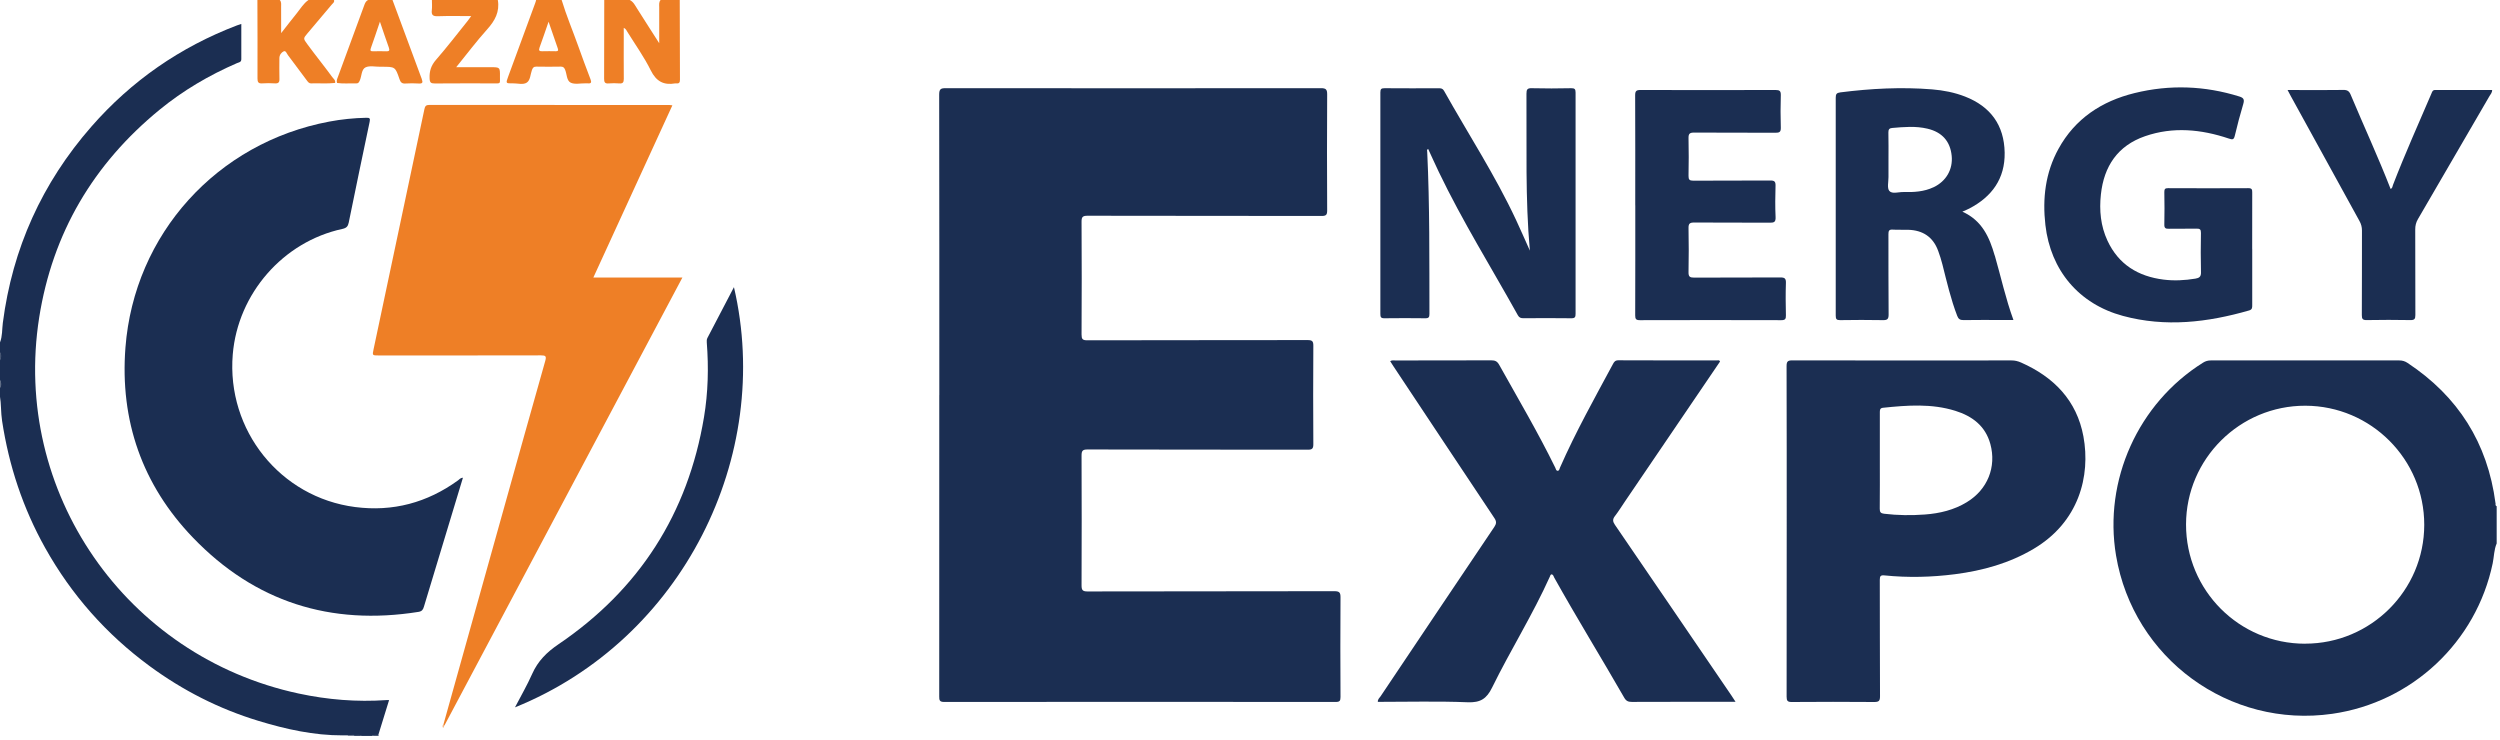
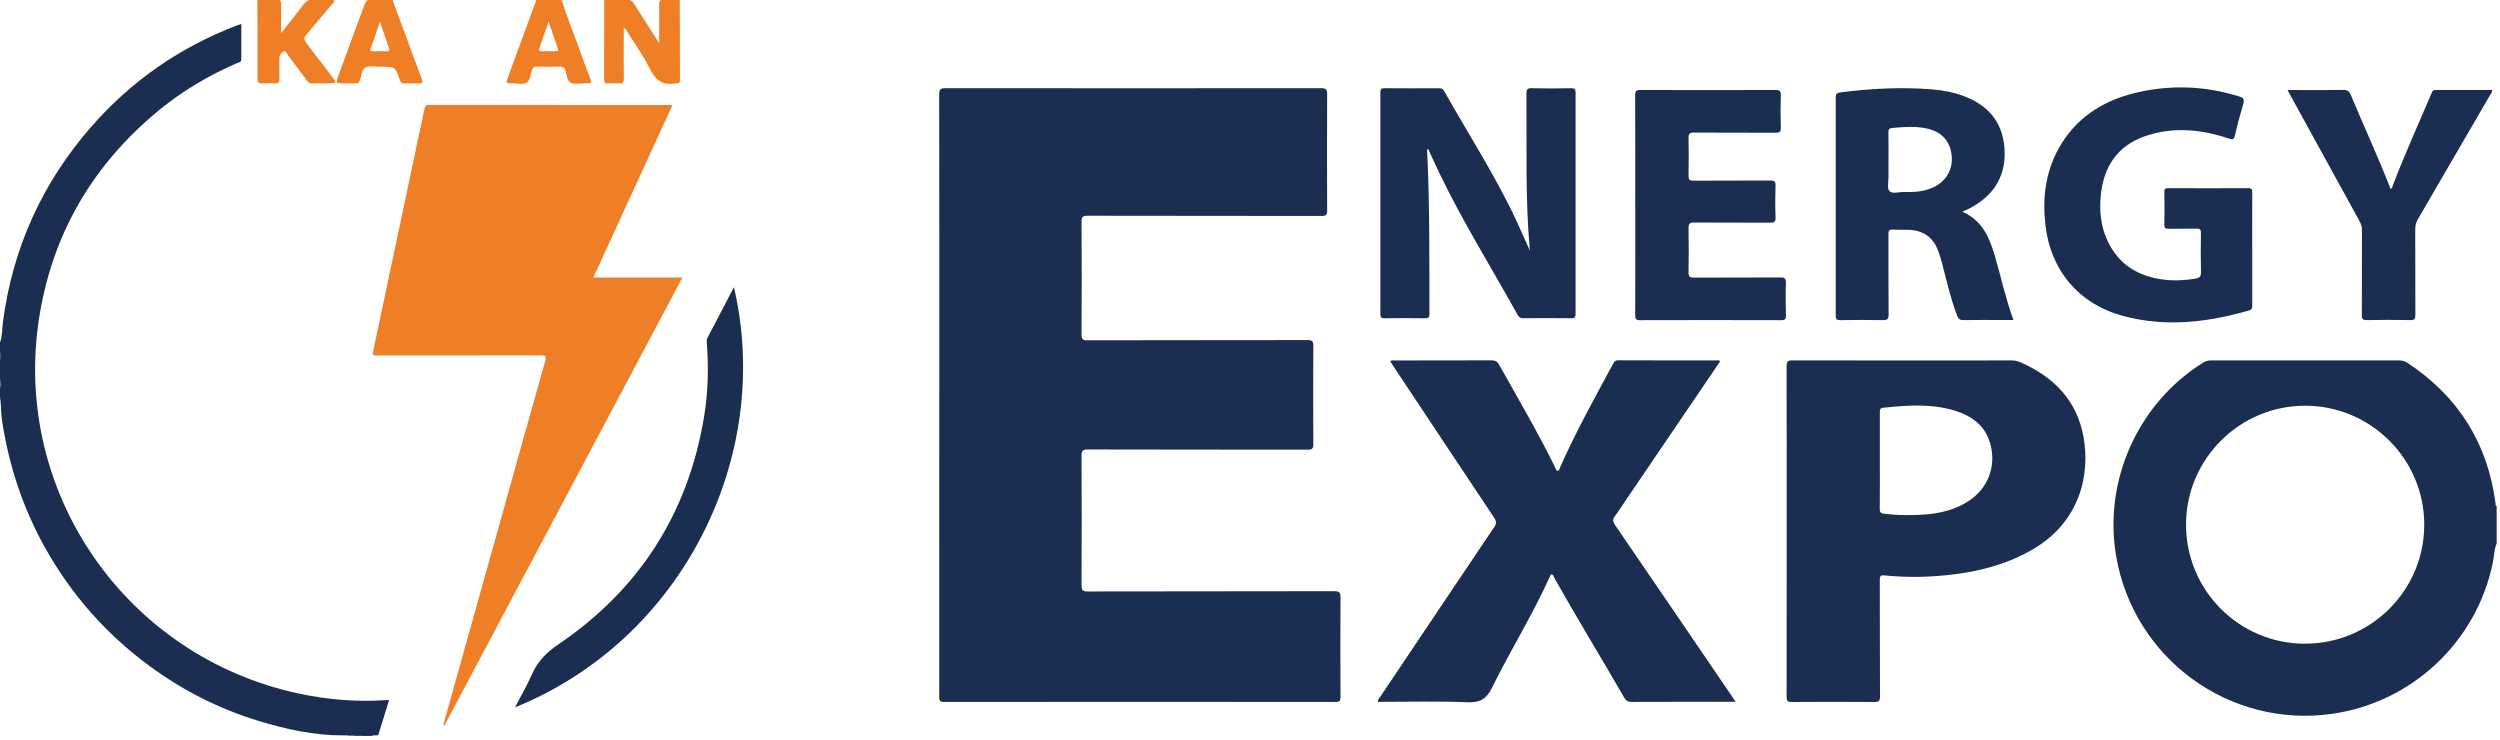
<svg xmlns="http://www.w3.org/2000/svg" width="564" height="167" viewBox="0 0 564 167" fill="none">
  <g clip-path="url(#clip0_2370_5764)">
    <path d="M-0.001 77.25C0.559 75.83 0.449 74.31 0.639 72.84C2.809 56.04 9.489 41.28 20.629 28.55C29.659 18.23 40.629 10.63 53.459 5.73C53.749 5.62 54.049 5.53 54.439 5.4C54.439 8.11 54.429 10.74 54.439 13.36C54.439 14.05 53.899 14.06 53.489 14.23C47.189 16.96 41.309 20.41 35.999 24.76C21.079 36.98 11.849 52.56 8.839 71.64C2.649 110.94 28.329 148.09 67.379 156.46C73.899 157.86 80.499 158.4 87.159 157.94C87.309 157.93 87.469 157.94 87.779 157.94C86.949 160.61 86.159 163.19 85.359 165.77C84.939 166.09 84.389 165.7 83.969 166.02H81.569C81.019 165.76 80.429 165.96 79.859 165.9C79.399 165.9 78.949 165.9 78.489 165.9C78.109 165.9 77.719 165.9 77.339 165.9C70.789 165.92 64.489 164.51 58.279 162.62C49.399 159.92 41.229 155.76 33.759 150.27C23.989 143.09 16.129 134.21 10.199 123.62C5.179 114.65 2.009 105.08 0.469 94.94C0.179 93.05 0.289 91.13 -0.031 89.25V87.57C0.169 86.93 0.169 86.29 -0.031 85.65V81.33C0.169 80.69 0.169 80.05 -0.031 79.41V77.25H-0.001Z" fill="#1B2E52" />
    <path d="M153.349 0C153.369 5.99 153.369 11.98 153.399 17.97C153.399 18.57 153.239 18.89 152.589 18.81C152.509 18.81 152.429 18.8 152.349 18.81C149.729 19.27 148.049 18.37 146.809 15.87C145.309 12.84 143.319 10.06 141.529 7.18C141.349 6.89 141.239 6.52 140.719 6.28C140.719 7.1 140.719 7.84 140.719 8.57C140.719 11.65 140.699 14.72 140.729 17.8C140.729 18.58 140.509 18.88 139.719 18.82C138.929 18.76 138.119 18.75 137.329 18.82C136.449 18.9 136.279 18.53 136.289 17.73C136.319 11.82 136.309 5.91 136.319 0H142.079C142.919 0.42 143.289 1.25 143.759 1.98C145.369 4.49 146.949 7.02 148.719 9.75C148.719 6.85 148.719 4.23 148.719 1.6C148.719 1.05 148.609 0.47 149.039 0H153.359L153.349 0Z" fill="#EE7F26" />
    <path d="M75.59 18.71C73.8 18.92 72 18.75 70.21 18.81C69.67 18.83 69.45 18.44 69.19 18.1C67.78 16.21 66.39 14.32 64.96 12.44C64.69 12.09 64.49 11.36 64 11.58C63.47 11.83 63.03 12.4 63.03 13.12C63.03 14.68 62.99 16.24 63.04 17.79C63.07 18.57 62.81 18.86 62.02 18.81C61.07 18.75 60.1 18.74 59.15 18.81C58.28 18.87 58.09 18.51 58.09 17.71C58.11 11.8 58.09 5.89 58.07 -0.01H63.11C63.51 0.42 63.42 0.96 63.42 1.46C63.44 3.36 63.42 5.26 63.43 7.47C64.69 5.83 65.81 4.43 66.93 3.02C67.77 1.98 68.46 0.79 69.59 0H75.35C75.51 0.49 75.11 0.72 74.86 1.01C73 3.2 71.17 5.41 69.31 7.59C68.39 8.67 68.42 8.73 69.31 9.94C71.15 12.45 73.11 14.87 74.95 17.38C75.24 17.77 75.74 18.1 75.6 18.71H75.59Z" fill="#EE7F26" />
-     <path d="M112.31 0C112.77 2.67 111.65 4.68 109.9 6.63C107.51 9.29 105.35 12.16 102.92 15.16C105.66 15.16 108.15 15.16 110.65 15.16C112.8 15.16 112.81 15.16 112.79 17.27C112.78 18.99 113.03 18.81 111.28 18.81C106.88 18.81 102.49 18.79 98.09 18.83C97.22 18.83 96.96 18.64 96.92 17.72C96.84 16.08 97.24 14.78 98.36 13.5C100.85 10.64 103.16 7.63 105.54 4.67C105.76 4.4 105.95 4.1 106.3 3.63C103.67 3.63 101.22 3.57 98.77 3.66C97.65 3.7 97.29 3.36 97.42 2.28C97.51 1.53 97.44 0.76 97.44 0H112.32H112.31Z" fill="#EE7F26" />
    <path d="M0 79.41C0.4 80.05 0.34 80.69 0 81.33V79.41Z" fill="#475673" />
    <path d="M0 85.65C0.32 86.29 0.42 86.93 0 87.57V85.65Z" fill="#5F6D86" />
    <path d="M79.89 165.801C80.46 165.851 81.08 165.571 81.59 166.021H79.91C79.84 165.981 79.81 165.931 79.83 165.881C79.85 165.831 79.87 165.801 79.89 165.801Z" fill="#334464" />
    <path d="M79.889 165.801C79.909 165.871 79.919 165.951 79.909 166.021H78.469C78.399 165.981 78.369 165.941 78.389 165.891C78.409 165.841 78.429 165.821 78.449 165.821C78.929 165.821 79.409 165.811 79.889 165.801Z" fill="#6E7A91" />
-     <path d="M83.988 166.02C84.388 165.61 84.908 165.84 85.378 165.77C85.398 165.85 85.418 165.94 85.428 166.02H83.988Z" fill="#425270" />
    <path d="M78.45 165.82C78.46 165.89 78.47 165.95 78.47 166.02H77.27C77.27 165.95 77.26 165.89 77.25 165.82H78.44H78.45Z" fill="#B0B6C3" />
    <path d="M211.909 89.121C211.909 66.531 211.919 43.941 211.879 21.341C211.879 20.071 212.249 19.891 213.389 19.891C241.589 19.921 269.779 19.921 297.979 19.891C299.139 19.891 299.419 20.171 299.409 21.321C299.359 30.041 299.359 38.751 299.409 47.471C299.409 48.471 299.169 48.721 298.159 48.721C280.559 48.691 262.959 48.711 245.359 48.671C244.279 48.671 243.989 48.921 243.999 50.021C244.049 58.501 244.049 66.971 243.999 75.451C243.999 76.481 244.199 76.771 245.289 76.771C261.849 76.731 278.409 76.751 294.969 76.721C296.019 76.721 296.299 76.951 296.289 78.021C296.239 85.421 296.239 92.811 296.289 100.211C296.289 101.221 296.009 101.461 295.019 101.451C278.459 101.421 261.899 101.451 245.339 101.401C244.209 101.401 243.999 101.731 243.999 102.781C244.039 112.541 244.039 122.291 243.999 132.051C243.999 133.101 244.209 133.431 245.339 133.431C263.899 133.391 282.459 133.411 301.009 133.371C302.189 133.371 302.429 133.681 302.419 134.811C302.369 142.291 302.379 149.761 302.419 157.241C302.419 158.131 302.219 158.361 301.309 158.361C271.869 158.331 242.439 158.331 212.999 158.361C211.949 158.361 211.889 157.951 211.889 157.131C211.909 134.461 211.899 111.791 211.899 89.111L211.909 89.121Z" fill="#1B2E52" />
    <path d="M100.06 163.37C104.58 147.19 109.1 131.02 113.63 114.84C116.75 103.7 119.85 92.55 123.01 81.42C123.32 80.33 123.07 80.17 122.04 80.17C109.84 80.2 97.65 80.19 85.45 80.19C83.99 80.19 83.98 80.19 84.27 78.83C88.1 60.76 91.94 42.68 95.75 24.61C95.89 23.95 96.11 23.67 96.83 23.67C114.91 23.69 132.98 23.68 151.06 23.69C151.22 23.69 151.37 23.72 151.69 23.76C145.74 36.71 139.83 49.6 133.86 62.61H153.95C136.01 96.38 118.16 129.99 100.3 163.6C100.09 163.66 99.98 163.63 100.07 163.38L100.06 163.37Z" fill="#EE7F26" />
-     <path d="M104.44 107.77C103.54 110.74 102.65 113.67 101.77 116.59C99.72 123.34 97.67 130.1 95.64 136.86C95.44 137.53 95.21 137.91 94.41 138.04C74.58 141.2 57.46 135.77 43.56 121.32C32.1 109.42 27.03 94.91 28.3 78.41C30.28 52.78 48.96 32.19 74.29 27.43C77.04 26.91 79.83 26.63 82.63 26.57C83.4 26.55 83.56 26.7 83.39 27.49C81.79 35.06 80.22 42.64 78.67 50.23C78.5 51.06 78.17 51.44 77.26 51.64C63.87 54.52 53.65 66.25 52.51 79.96C51.09 97.05 63.21 112.21 80.13 114.39C88.63 115.49 96.37 113.41 103.32 108.38C103.63 108.16 103.86 107.79 104.44 107.78V107.77Z" fill="#1B2E52" />
    <path d="M388.04 81.561C380.89 92.091 373.73 102.621 366.57 113.161C365.83 114.251 365.14 115.381 364.33 116.421C363.78 117.131 363.81 117.651 364.32 118.391C373.1 131.211 381.84 144.051 390.6 156.891C390.88 157.311 391.15 157.741 391.54 158.331H390.22C382.86 158.331 375.5 158.321 368.14 158.351C367.34 158.351 366.87 158.161 366.44 157.421C361.23 148.351 355.74 139.451 350.64 130.321C350.49 130.051 350.44 129.661 350.09 129.591C349.79 129.531 349.75 129.861 349.66 130.061C345.79 138.661 340.77 146.661 336.62 155.111C335.39 157.631 333.99 158.541 331.13 158.431C324.39 158.161 317.62 158.341 310.84 158.341C310.79 157.751 311.22 157.441 311.47 157.071C320.01 144.331 328.55 131.591 337.12 118.871C337.61 118.141 337.64 117.641 337.14 116.891C329.51 105.461 321.92 94.011 314.32 82.571C314.08 82.221 313.86 81.851 313.62 81.471C314.07 81.211 314.47 81.321 314.84 81.321C322.04 81.321 329.24 81.321 336.44 81.291C337.3 81.291 337.77 81.511 338.21 82.291C342.51 89.991 346.99 97.591 350.87 105.511C351 105.781 351.04 106.221 351.42 106.211C351.79 106.201 351.82 105.751 351.94 105.481C355.46 97.471 359.73 89.841 363.87 82.151C364.14 81.641 364.38 81.281 365.1 81.281C372.5 81.321 379.9 81.301 387.3 81.311C387.54 81.311 387.87 81.151 388.03 81.551L388.04 81.561Z" fill="#1B2E52" />
    <path d="M345.14 56.57C344.07 44.75 344.46 32.95 344.37 21.16C344.37 20.19 344.55 19.87 345.58 19.9C348.54 19.98 351.5 19.96 354.46 19.9C355.25 19.89 355.45 20.11 355.45 20.89C355.43 37.52 355.43 54.15 355.45 70.78C355.45 71.51 355.33 71.81 354.49 71.8C350.89 71.75 347.29 71.77 343.69 71.79C343.13 71.79 342.75 71.69 342.44 71.14C336.45 60.37 329.92 49.89 324.58 38.76C323.76 37.05 322.99 35.32 322.19 33.6C321.81 33.78 321.97 34.05 321.98 34.26C322.56 46.45 322.45 58.64 322.48 70.83C322.48 71.54 322.32 71.81 321.56 71.8C318.48 71.76 315.4 71.76 312.32 71.8C311.55 71.81 311.41 71.54 311.41 70.84C311.43 54.17 311.43 37.5 311.41 20.83C311.41 20.09 311.62 19.9 312.35 19.9C316.43 19.94 320.51 19.92 324.59 19.91C325.1 19.91 325.47 19.96 325.77 20.48C331.21 30.19 337.31 39.53 342.03 49.64C343.1 51.93 344.11 54.26 345.15 56.57H345.14Z" fill="#1B2E52" />
    <path d="M508.102 56.14C508.102 60.38 508.102 64.62 508.102 68.85C508.102 69.4 508.102 69.83 507.422 70.03C498.022 72.74 488.542 73.86 478.942 71.27C469.022 68.6 462.612 61.01 461.442 50.77C460.752 44.75 461.442 38.95 464.392 33.58C468.142 26.75 474.152 22.82 481.552 21C489.472 19.05 497.382 19.33 505.202 21.77C506.212 22.08 506.362 22.5 506.082 23.46C505.372 25.83 504.742 28.22 504.172 30.62C503.952 31.55 503.642 31.53 502.832 31.26C496.582 29.16 490.232 28.54 483.912 30.73C477.762 32.86 474.642 37.5 473.962 43.86C473.572 47.45 473.902 50.98 475.442 54.29C477.942 59.67 482.362 62.36 488.112 63.08C490.502 63.38 492.902 63.25 495.282 62.86C496.122 62.72 496.572 62.45 496.542 61.43C496.462 58.47 496.482 55.51 496.532 52.56C496.542 51.76 496.302 51.56 495.532 51.58C493.452 51.63 491.372 51.57 489.292 51.61C488.552 51.63 488.252 51.47 488.272 50.65C488.332 48.21 488.312 45.77 488.272 43.33C488.272 42.67 488.422 42.44 489.122 42.45C495.162 42.48 501.202 42.48 507.232 42.45C508.062 42.45 508.102 42.79 508.102 43.44C508.082 47.68 508.092 51.92 508.092 56.15L508.102 56.14Z" fill="#1B2E52" />
    <path d="M368.911 46.311C368.911 38.041 368.931 29.761 368.891 21.491C368.891 20.541 369.151 20.301 370.091 20.301C380.251 20.331 390.401 20.331 400.561 20.301C401.491 20.301 401.771 20.531 401.751 21.481C401.681 23.921 401.671 26.361 401.751 28.791C401.781 29.801 401.421 29.951 400.531 29.951C394.411 29.911 388.291 29.951 382.181 29.911C381.181 29.911 380.911 30.181 380.931 31.171C381.001 34.011 380.981 36.851 380.931 39.681C380.921 40.521 381.151 40.761 382.001 40.761C387.801 40.721 393.601 40.761 399.391 40.721C400.351 40.721 400.581 40.981 400.561 41.911C400.491 44.271 400.461 46.631 400.571 48.981C400.621 50.121 400.211 50.251 399.231 50.241C393.551 50.201 387.871 50.241 382.201 50.201C381.231 50.201 380.911 50.431 380.931 51.451C380.991 54.771 381.001 58.091 380.931 61.401C380.911 62.441 381.251 62.631 382.211 62.631C388.691 62.591 395.171 62.631 401.641 62.591C402.621 62.591 402.931 62.811 402.901 63.831C402.821 66.271 402.841 68.711 402.901 71.141C402.921 71.951 402.741 72.231 401.861 72.231C391.221 72.201 380.591 72.201 369.951 72.231C369.091 72.231 368.901 71.971 368.901 71.151C368.931 62.881 368.921 54.601 368.921 46.331L368.911 46.311Z" fill="#1B2E52" />
    <path d="M562.228 20.31C562.228 20.93 561.858 21.28 561.628 21.68C556.258 30.93 550.888 40.17 545.498 49.41C545.058 50.16 544.868 50.91 544.878 51.78C544.908 58.21 544.878 64.65 544.908 71.08C544.908 71.98 544.678 72.22 543.778 72.21C540.498 72.15 537.218 72.15 533.948 72.21C533.028 72.23 532.818 71.95 532.828 71.07C532.868 64.72 532.838 58.36 532.858 52.01C532.858 51.22 532.678 50.54 532.298 49.86C527.118 40.46 521.958 31.06 516.788 21.65C516.578 21.27 516.388 20.89 516.078 20.31H518.098C521.618 20.31 525.138 20.35 528.648 20.29C529.558 20.27 529.978 20.56 530.318 21.38C533.288 28.47 536.528 35.45 539.318 42.62C539.758 42.46 539.738 42.03 539.858 41.72C542.538 34.76 545.598 27.96 548.528 21.11C548.698 20.71 548.788 20.3 549.388 20.3C553.658 20.32 557.918 20.3 562.208 20.3L562.228 20.31Z" fill="#1B2E52" />
    <path d="M562.98 113.491C561.2 99.921 554.54 89.421 543.15 81.88C542.57 81.49 541.98 81.311 541.26 81.311C527.1 81.331 512.94 81.331 498.79 81.311C498.12 81.311 497.57 81.46 497 81.82C482.37 90.971 474.53 108.361 477.38 125.331C481.28 148.531 502.94 164.381 526.19 161.031C544.18 158.441 558.64 144.841 562.35 127.091C562.66 125.591 562.64 124.031 563.25 122.601V114.201C562.87 114.071 563.03 113.731 563 113.491H562.98ZM520.03 145.221C505.15 145.221 493.14 133.171 493.17 118.291C493.2 103.521 505.3 91.49 520.1 91.531C534.9 91.57 546.93 103.621 546.91 118.411C546.9 133.201 534.84 145.221 520.03 145.211V145.221Z" fill="#1B2E52" />
    <path d="M165.58 64.789C174.47 102.869 154.02 144.269 116.18 159.579C117.53 156.989 118.93 154.579 120.06 152.029C121.35 149.129 123.35 147.139 126 145.339C144.23 132.979 155.19 115.859 158.82 94.129C159.75 88.549 159.89 82.919 159.45 77.269C159.42 76.899 159.43 76.559 159.6 76.229C161.56 72.489 163.51 68.739 165.58 64.779V64.789Z" fill="#1B2E52" />
-     <path d="M100.059 163.369C100.139 163.439 100.209 163.519 100.289 163.589C100.199 163.789 100.109 163.999 99.989 164.259C99.699 163.859 99.849 163.609 100.059 163.359V163.369Z" fill="#F5B582" />
    <path d="M95.151 17.82C92.931 11.89 90.751 5.94 88.551 0H83.031C82.611 0.22 82.401 0.59 82.241 1.01C80.241 6.45 78.241 11.89 76.241 17.33C76.081 17.77 75.841 18.22 76.061 18.72C77.491 18.93 78.931 18.76 80.361 18.82C80.871 18.84 81.001 18.53 81.181 18.13C81.621 17.13 81.511 15.65 82.481 15.19C83.401 14.76 84.671 15.07 85.791 15.06C85.911 15.06 86.031 15.06 86.151 15.06C89.141 15.06 89.171 15.06 90.121 17.84C90.361 18.55 90.661 18.9 91.461 18.84C92.451 18.77 93.461 18.78 94.451 18.84C95.321 18.89 95.451 18.64 95.151 17.84V17.82ZM87.141 11.57C86.151 11.54 85.151 11.55 84.151 11.57C83.601 11.58 83.461 11.42 83.661 10.87C84.331 9.01 84.951 7.13 85.711 4.89C86.451 7.06 87.061 8.9 87.721 10.73C87.941 11.36 87.841 11.6 87.141 11.58V11.57Z" fill="#EE7F26" />
    <path d="M133.209 17.86C132.249 15.37 131.329 12.86 130.429 10.34C129.199 6.89 127.769 3.51 126.709 0H120.949C120.889 0.23 120.839 0.46 120.749 0.68C118.719 6.22 116.679 11.76 114.639 17.3C114.089 18.81 114.079 18.83 115.679 18.8C116.749 18.78 118.009 19.19 118.849 18.63C119.649 18.1 119.649 16.79 119.999 15.82C120.179 15.33 120.369 15.02 120.999 15.03C122.839 15.07 124.679 15.06 126.519 15.03C127.039 15.03 127.269 15.22 127.479 15.71C127.909 16.72 127.799 18.2 128.769 18.66C129.689 19.09 130.959 18.78 132.079 18.8C132.239 18.8 132.399 18.78 132.559 18.8C133.399 18.9 133.489 18.58 133.209 17.85V17.86ZM125.379 11.56C124.379 11.55 123.389 11.52 122.389 11.56C121.679 11.59 121.469 11.42 121.729 10.7C122.399 8.87 123.019 7.03 123.759 4.9C124.519 7.11 125.159 9.02 125.839 10.93C126.019 11.44 125.859 11.56 125.389 11.56H125.379Z" fill="#EE7F26" />
    <path d="M470.021 98.461C468.521 90.351 463.361 85.071 455.961 81.791C455.251 81.481 454.561 81.301 453.771 81.311C437.301 81.331 420.831 81.331 404.361 81.301C403.321 81.301 403.051 81.531 403.051 82.601C403.091 94.991 403.081 107.381 403.081 119.771C403.081 132.241 403.081 144.711 403.061 157.181C403.061 158.101 403.271 158.381 404.231 158.371C410.431 158.321 416.621 158.321 422.821 158.371C423.871 158.371 424.131 158.131 424.131 157.071C424.081 148.321 424.111 139.561 424.081 130.811C424.081 129.961 424.281 129.721 425.141 129.811C430.451 130.351 435.761 130.221 441.051 129.541C447.321 128.731 453.311 127.071 458.801 123.811C469.001 117.771 471.661 107.401 470.021 98.461ZM443.731 113.281C440.831 115.051 437.621 115.821 434.281 116.071C431.211 116.301 428.131 116.271 425.061 115.901C424.311 115.811 424.061 115.561 424.071 114.781C424.111 111.141 424.091 107.501 424.091 103.861C424.091 100.221 424.091 96.661 424.091 93.061C424.091 92.501 424.091 92.061 424.831 91.991C430.301 91.421 435.771 91.011 441.121 92.681C444.931 93.871 447.901 96.081 449.021 100.161C450.441 105.361 448.381 110.451 443.741 113.271L443.731 113.281Z" fill="#1B2E52" />
    <path d="M450.011 57.671C448.821 53.551 447.191 49.761 442.711 47.751C443.421 47.431 443.861 47.261 444.281 47.041C449.381 44.381 452.351 40.301 452.251 34.421C452.141 28.251 449.081 24.041 443.331 21.791C440.931 20.851 438.421 20.371 435.871 20.161C428.951 19.601 422.051 19.971 415.171 20.841C414.331 20.951 414.141 21.241 414.141 22.031C414.161 38.421 414.161 54.811 414.141 71.211C414.141 71.991 414.331 72.231 415.131 72.221C418.331 72.171 421.531 72.161 424.731 72.221C425.741 72.241 426.081 72.041 426.071 70.941C426.011 64.901 426.051 58.871 426.031 52.831C426.031 52.091 426.161 51.741 427.001 51.801C428.151 51.881 429.321 51.801 430.481 51.841C433.781 51.931 436.101 53.451 437.251 56.591C437.621 57.601 437.951 58.631 438.211 59.671C439.201 63.571 440.101 67.501 441.551 71.271C441.821 71.971 442.191 72.221 442.961 72.211C445.881 72.161 448.801 72.191 451.721 72.191H454.231C452.461 67.331 451.411 62.451 450.031 57.671H450.011ZM436.221 42.231C434.061 43.261 431.751 43.381 429.431 43.321C428.331 43.291 426.871 43.831 426.231 43.071C425.691 42.421 426.051 41.011 426.041 39.941C426.021 38.661 426.041 37.381 426.041 36.111C426.041 34.031 426.071 31.961 426.021 29.881C426.011 29.231 426.221 28.921 426.851 28.871C429.521 28.641 432.191 28.401 434.841 29.031C438.131 29.811 439.981 31.881 440.301 35.161C440.601 38.221 439.061 40.881 436.221 42.241V42.231Z" fill="#1B2E52" />
  </g>
  <defs>
    <clipPath id="clip0_2370_5764">
      <rect width="563.24" height="166.02" fill="white" />
    </clipPath>
  </defs>
</svg>